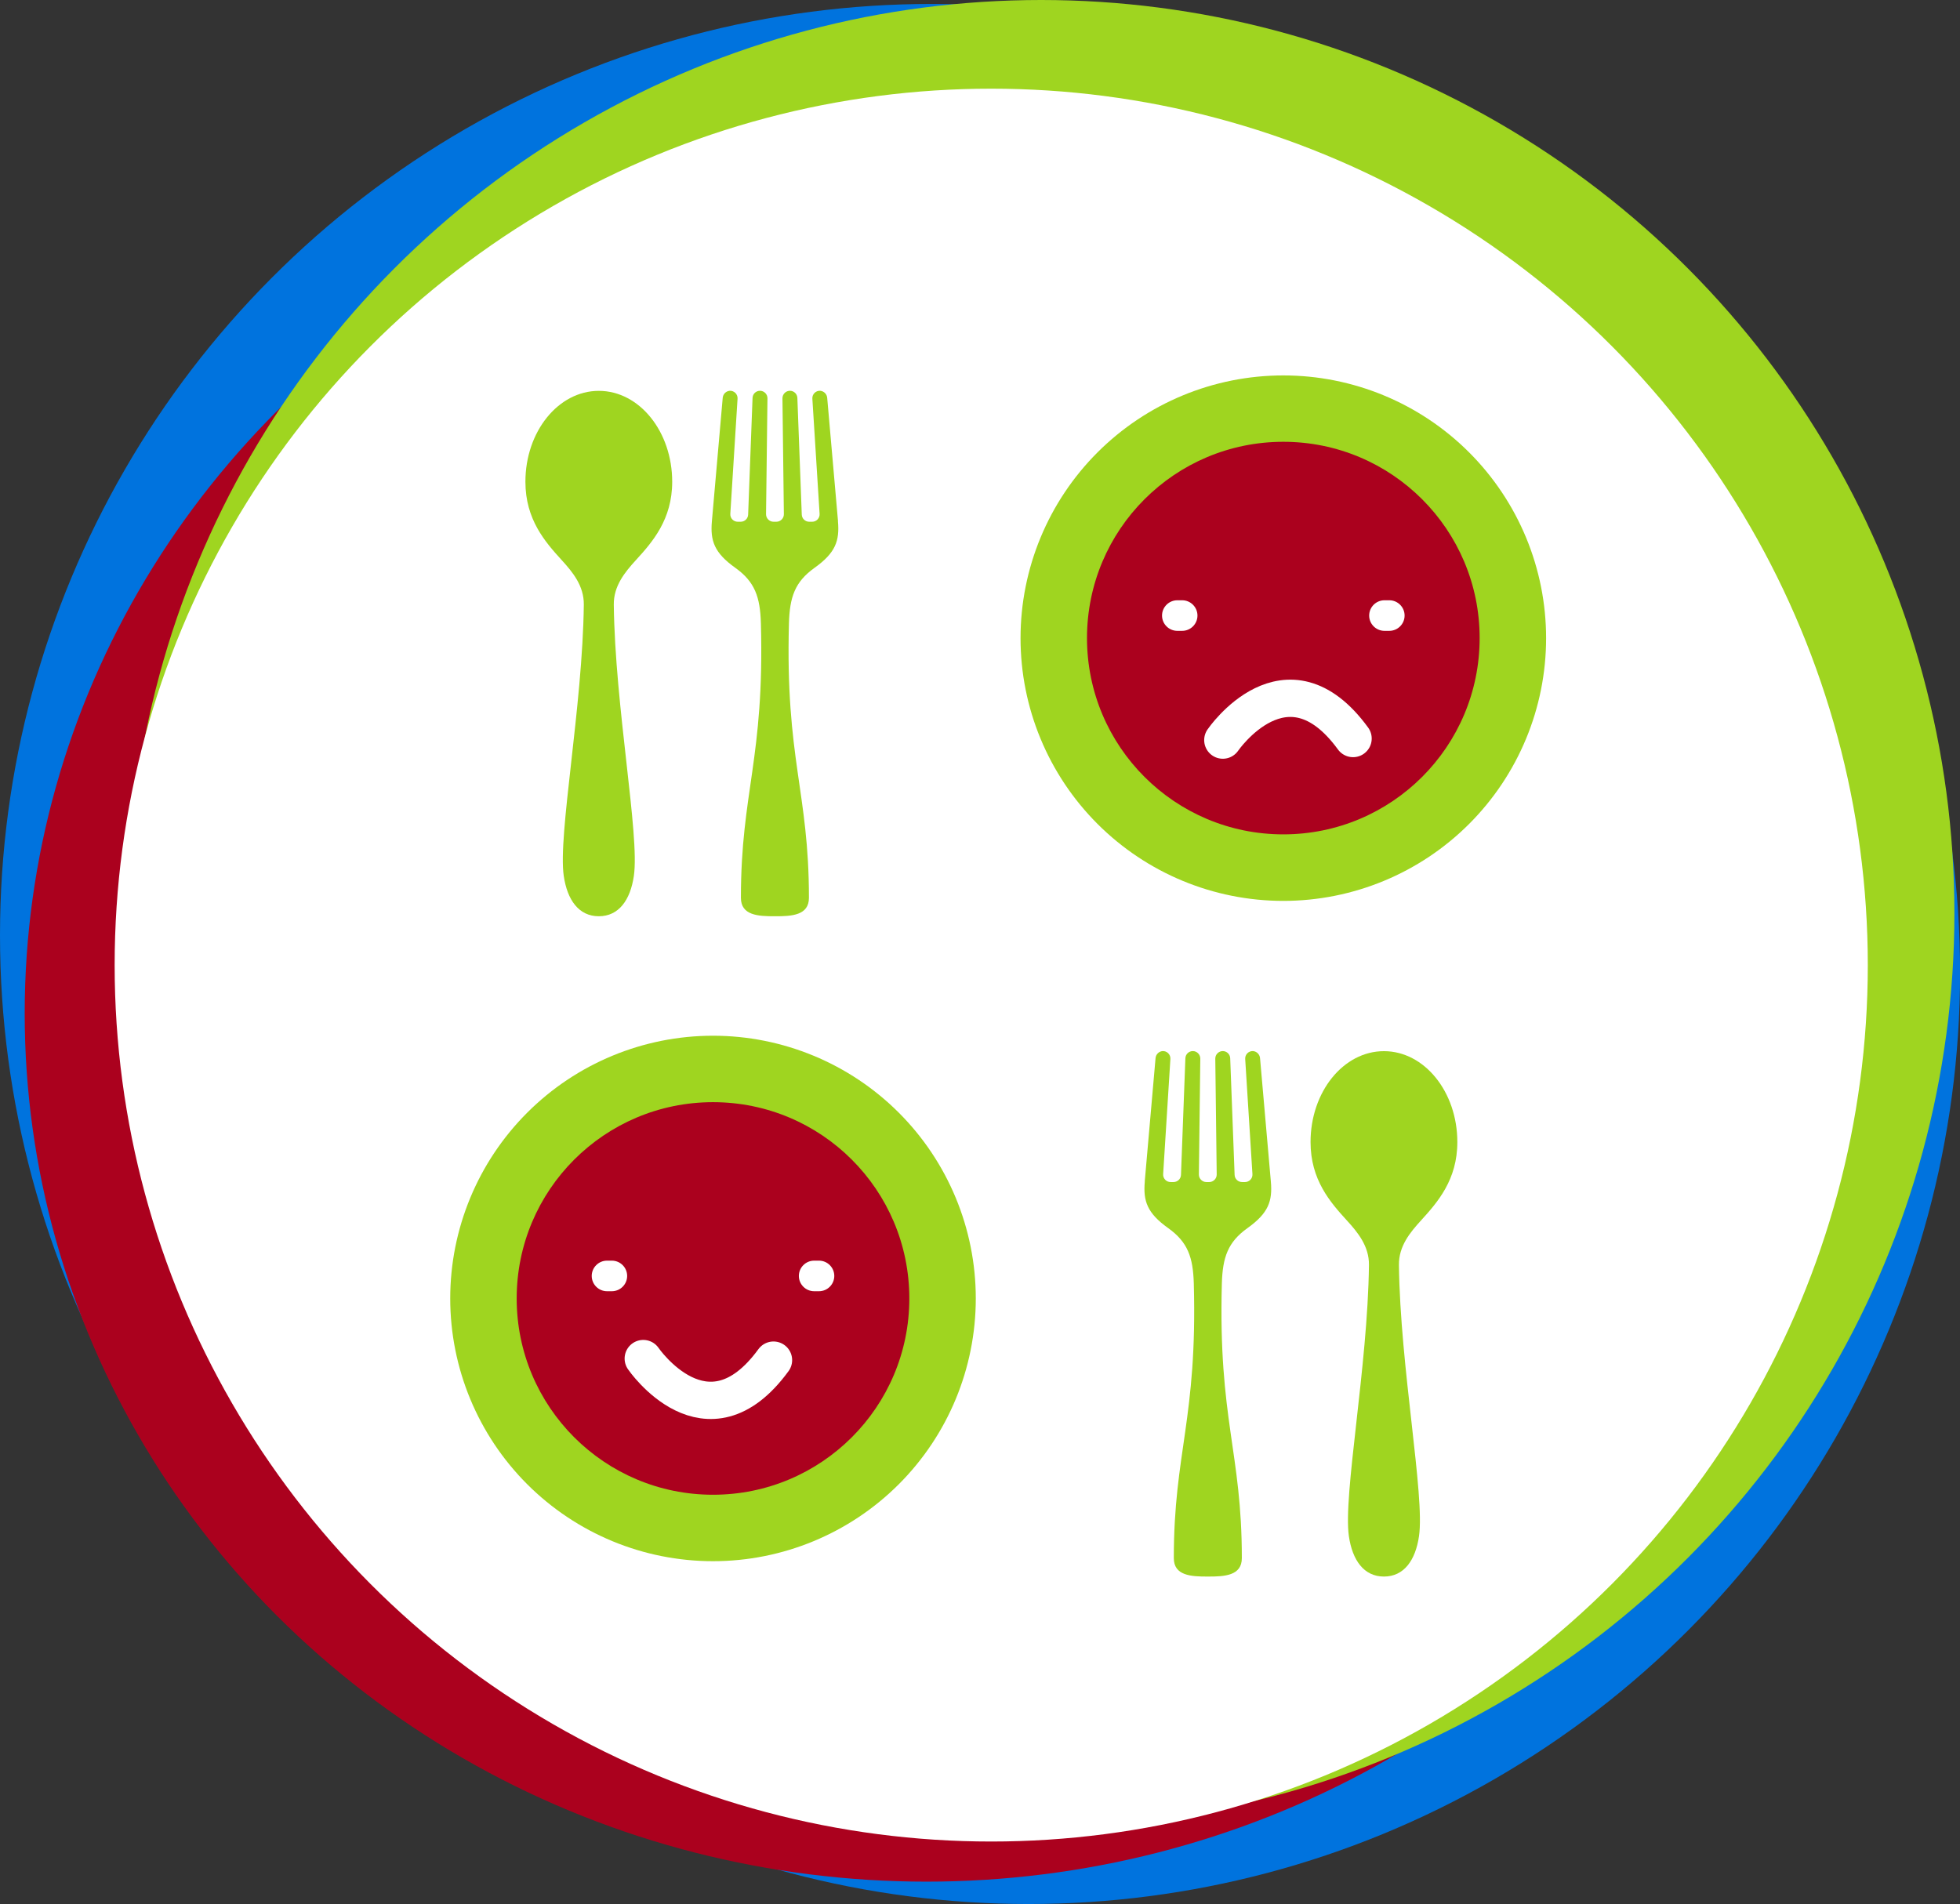
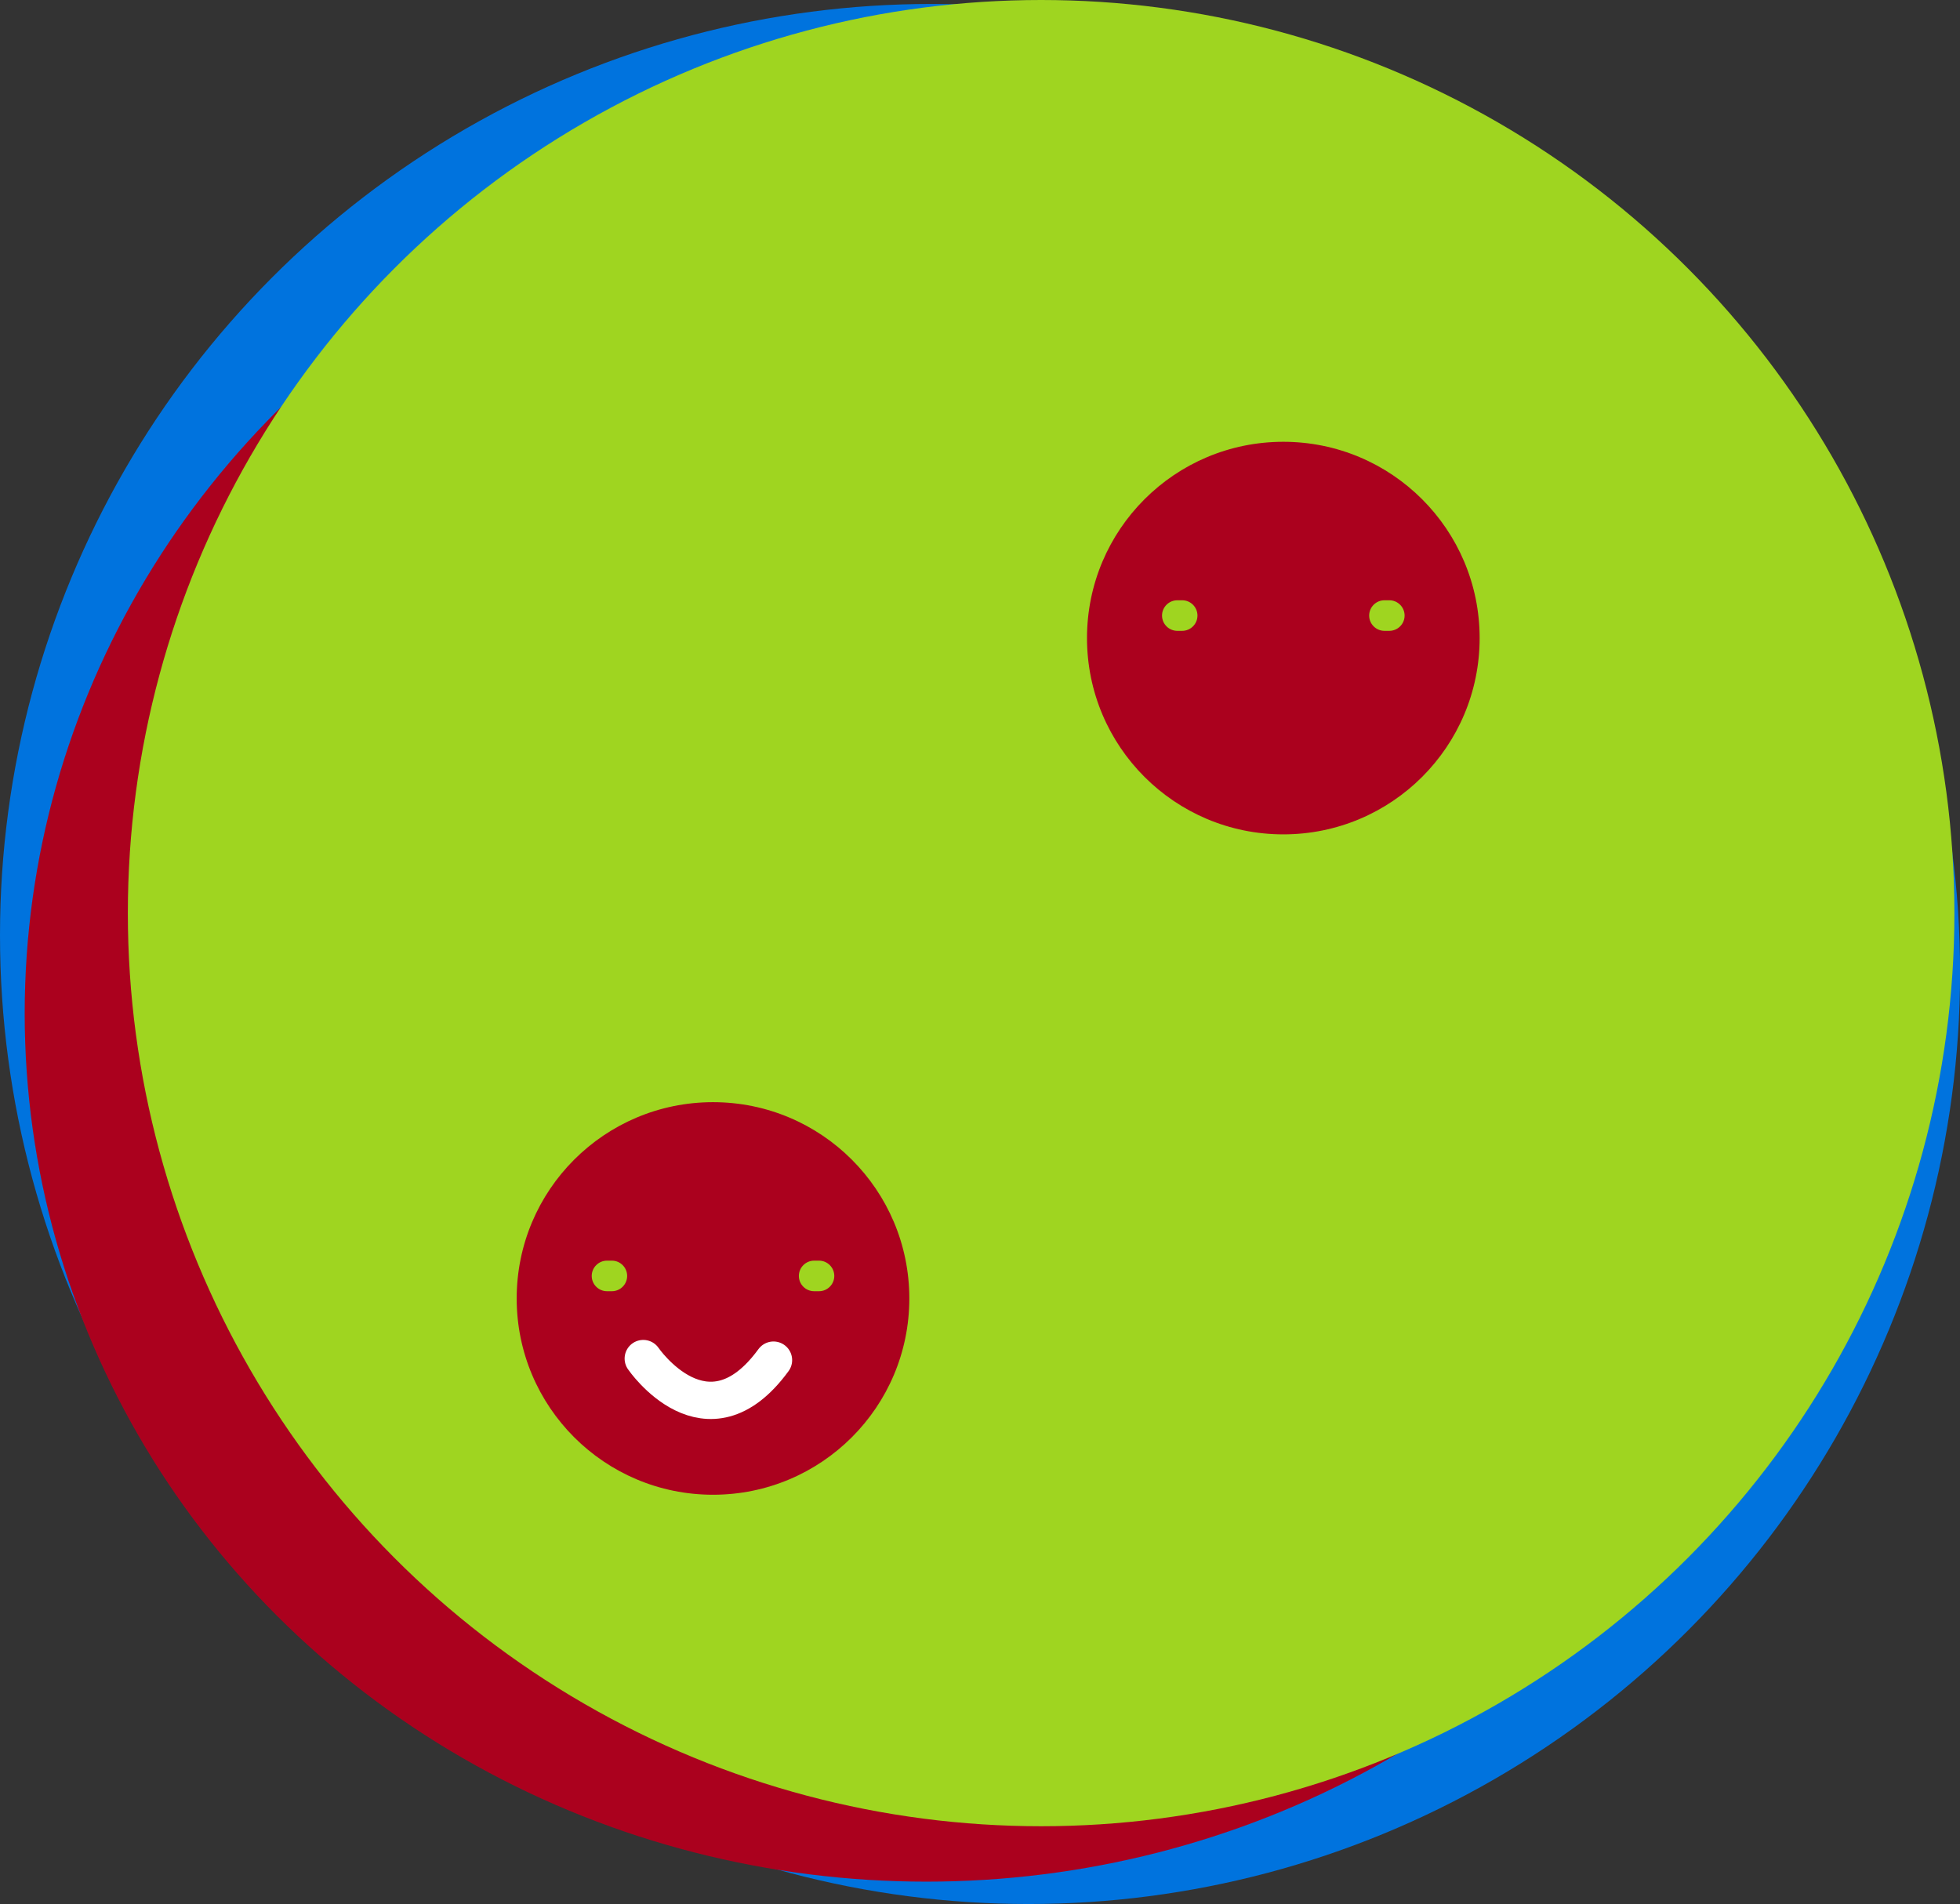
<svg xmlns="http://www.w3.org/2000/svg" id="Layer_1" viewBox="0 0 262.77 255.31">
  <rect x="0" y="0" width="262.77" height="255.31" fill="#333333" stroke="none" />
  <defs>
    <style>.cls-1{fill:#0073de;}.cls-2{fill:#fff;}.cls-3{fill:#9fd520;}.cls-4{fill:#ab011e;}.cls-5{fill:none;stroke:#fff;stroke-linecap:round;stroke-miterlimit:10;stroke-width:5px;}</style>
  </defs>
  <g>
    <circle class="cls-1" cx="124.89" cy="125.42" r="124.89" />
    <circle class="cls-1" cx="137.89" cy="130.42" r="124.89" />
    <g>
      <ellipse class="cls-4" cx="124.19" cy="135.89" rx="120.88" ry="116.42" />
      <circle class="cls-3" cx="139.58" cy="122.44" r="122.44" />
-       <circle class="cls-2" cx="132.89" cy="129.41" r="117.52" />
    </g>
  </g>
  <g>
    <g>
-       <path class="cls-3" d="M80.28,52.41c-5.43,0-9.84,5.46-9.84,12.19,0,5.06,2.64,8.06,4.87,10.51,1.46,1.6,2.99,3.44,2.96,5.97-.16,13.66-3.49,30.92-2.69,36.37,.47,3.22,2.01,5.41,4.7,5.41s4.23-2.19,4.7-5.41c.8-5.45-2.53-22.71-2.69-36.37-.03-2.52,1.5-4.37,2.96-5.97,2.23-2.44,4.87-5.45,4.87-10.51,0-6.73-4.4-12.19-9.84-12.19Z" />
      <path class="cls-3" d="M112.35,69.9l-1.45-16.55c-.04-.5-.43-.9-.93-.95-.29-.02-.57,.09-.77,.29-.2,.2-.31,.48-.29,.77l.97,15.44h0c.02,.28-.08,.54-.27,.75-.19,.2-.45,.31-.73,.31h-.39c-.54,0-.98-.42-1-.96l-.59-15.64c-.02-.54-.46-.96-1-.96h0c-.27,0-.52,.11-.71,.3-.19,.19-.29,.45-.29,.71l.19,15.54c0,.27-.1,.52-.29,.71-.19,.19-.44,.3-.71,.3h-.39c-.27,0-.52-.11-.71-.3-.19-.19-.29-.45-.29-.71l.19-15.54h0c0-.27-.1-.52-.29-.71-.19-.19-.44-.3-.71-.3h0c-.54,0-.98,.42-1,.96l-.59,15.64c-.02,.54-.46,.96-1,.96h-.39c-.28,0-.54-.11-.73-.31-.19-.2-.29-.47-.27-.75l.97-15.44c.02-.29-.09-.57-.29-.77-.2-.2-.49-.31-.77-.29-.5,.05-.89,.45-.93,.95l-1.45,16.55c-.23,2.61,.31,4.22,3.14,6.24,2.62,1.87,3.33,3.91,3.43,7.44,.49,18.17-2.68,22.59-2.68,36.81,0,2.34,2.28,2.48,4.56,2.47,2.28,.01,4.56-.13,4.56-2.47,0-14.22-3.17-18.65-2.68-36.81,.1-3.53,.8-5.56,3.43-7.44,2.83-2.02,3.37-3.63,3.14-6.24h0Z" />
    </g>
    <g>
      <path class="cls-3" d="M172.05,50.34c-9.34,0-18.3,3.71-24.91,10.32-6.61,6.61-10.32,15.57-10.32,24.91s3.71,18.3,10.32,24.91c6.61,6.61,15.57,10.32,24.91,10.32,9.34,0,18.3-3.71,24.91-10.32,6.61-6.61,10.32-15.57,10.32-24.91s-3.71-18.3-10.32-24.91c-6.61-6.61-15.57-10.32-24.91-10.32h0Zm0,60.93c-6.82,0-13.36-2.71-18.18-7.53-4.82-4.82-7.53-11.36-7.53-18.18s2.71-13.35,7.53-18.18c4.82-4.82,11.36-7.53,18.18-7.53,6.82,0,13.36,2.71,18.18,7.53,4.82,4.82,7.53,11.36,7.53,18.18,0,6.82-2.72,13.35-7.54,18.17-4.82,4.82-11.35,7.53-18.17,7.54h0Z" />
      <g>
        <path class="cls-4" d="M172.05,59.24c-14.54,0-26.32,11.78-26.32,26.32s11.78,26.32,26.32,26.32,26.32-11.78,26.32-26.32-11.78-26.32-26.32-26.32Zm-16.26,23.3c0-1.13,.92-2.05,2.05-2.05h.65c1.13,0,2.05,.92,2.05,2.05s-.92,2.05-2.05,2.05h-.65c-1.13,0-2.05-.92-2.05-2.05Zm30.47,2.05h-.65c-1.13,0-2.05-.92-2.05-2.05s.92-2.05,2.05-2.05h.65c1.13,0,2.05,.92,2.05,2.05s-.92,2.05-2.05,2.05Z" />
-         <path class="cls-5" d="M163.94,99.24s8.52-12.47,17.46-.21" />
      </g>
    </g>
    <g>
      <g>
        <path class="cls-3" d="M185.54,140.95c5.43,0,9.84,5.46,9.84,12.19,0,5.06-2.64,8.06-4.87,10.51-1.46,1.6-2.99,3.44-2.96,5.97,.16,13.66,3.49,30.92,2.69,36.37-.47,3.22-2.01,5.41-4.7,5.41s-4.23-2.19-4.7-5.41c-.8-5.45,2.53-22.71,2.69-36.37,.03-2.52-1.5-4.37-2.96-5.97-2.23-2.44-4.87-5.45-4.87-10.51,0-6.73,4.4-12.19,9.84-12.19Z" />
-         <path class="cls-3" d="M153.47,158.44l1.45-16.55c.04-.5,.43-.9,.93-.95,.29-.02,.57,.09,.77,.29,.2,.2,.31,.48,.29,.77l-.97,15.44h0c-.02,.28,.08,.54,.27,.75,.19,.2,.45,.31,.73,.31h.39c.54,0,.98-.42,1-.96l.59-15.64c.02-.54,.46-.96,1-.96h0c.27,0,.52,.11,.71,.3,.19,.19,.29,.45,.29,.71l-.19,15.54c0,.27,.1,.52,.29,.71,.19,.19,.44,.3,.71,.3h.39c.27,0,.52-.11,.71-.3,.19-.19,.29-.45,.29-.71l-.19-15.54h0c0-.27,.1-.52,.29-.71,.19-.19,.44-.3,.71-.3h0c.54,0,.98,.42,1,.96l.59,15.64c.02,.54,.46,.96,1,.96h.39c.28,0,.54-.11,.73-.31,.19-.2,.29-.47,.27-.75l-.97-15.44c-.02-.29,.09-.57,.29-.77,.2-.2,.49-.31,.77-.29,.5,.05,.89,.45,.93,.95l1.45,16.55c.23,2.61-.31,4.22-3.14,6.24-2.62,1.87-3.33,3.91-3.43,7.44-.49,18.17,2.68,22.59,2.68,36.81,0,2.34-2.28,2.48-4.56,2.47-2.28,.01-4.56-.13-4.56-2.47,0-14.22,3.17-18.65,2.68-36.81-.1-3.53-.8-5.56-3.43-7.44-2.83-2.02-3.37-3.63-3.14-6.24h0Z" />
      </g>
      <g>
        <path class="cls-3" d="M95.59,138.88c9.34,0,18.3,3.71,24.91,10.32,6.61,6.61,10.32,15.57,10.32,24.91s-3.71,18.3-10.32,24.91c-6.61,6.61-15.57,10.32-24.91,10.32-9.34,0-18.3-3.71-24.91-10.32-6.61-6.61-10.32-15.57-10.32-24.91s3.71-18.3,10.32-24.91c6.61-6.61,15.57-10.32,24.91-10.32h0Zm0,60.93c6.82,0,13.36-2.71,18.18-7.53,4.82-4.82,7.53-11.36,7.53-18.18s-2.71-13.35-7.53-18.18c-4.82-4.82-11.36-7.53-18.18-7.53-6.82,0-13.36,2.71-18.18,7.53-4.82,4.82-7.53,11.36-7.53,18.18,0,6.82,2.72,13.35,7.54,18.17,4.82,4.82,11.35,7.53,18.17,7.54h0Z" />
        <g>
          <path class="cls-4" d="M95.59,147.79c14.54,0,26.32,11.78,26.32,26.32s-11.78,26.32-26.32,26.32-26.32-11.78-26.32-26.32,11.78-26.32,26.32-26.32Zm16.26,23.3c0-1.13-.92-2.05-2.05-2.05h-.65c-1.13,0-2.05,.92-2.05,2.05s.92,2.05,2.05,2.05h.65c1.13,0,2.05-.92,2.05-2.05Zm-30.47,2.05h.65c1.13,0,2.05-.92,2.05-2.05s-.92-2.05-2.05-2.05h-.65c-1.13,0-2.05,.92-2.05,2.05s.92,2.05,2.05,2.05Z" />
          <path class="cls-5" d="M86.24,182.17s8.52,12.47,17.46,.21" />
        </g>
      </g>
    </g>
  </g>
</svg>